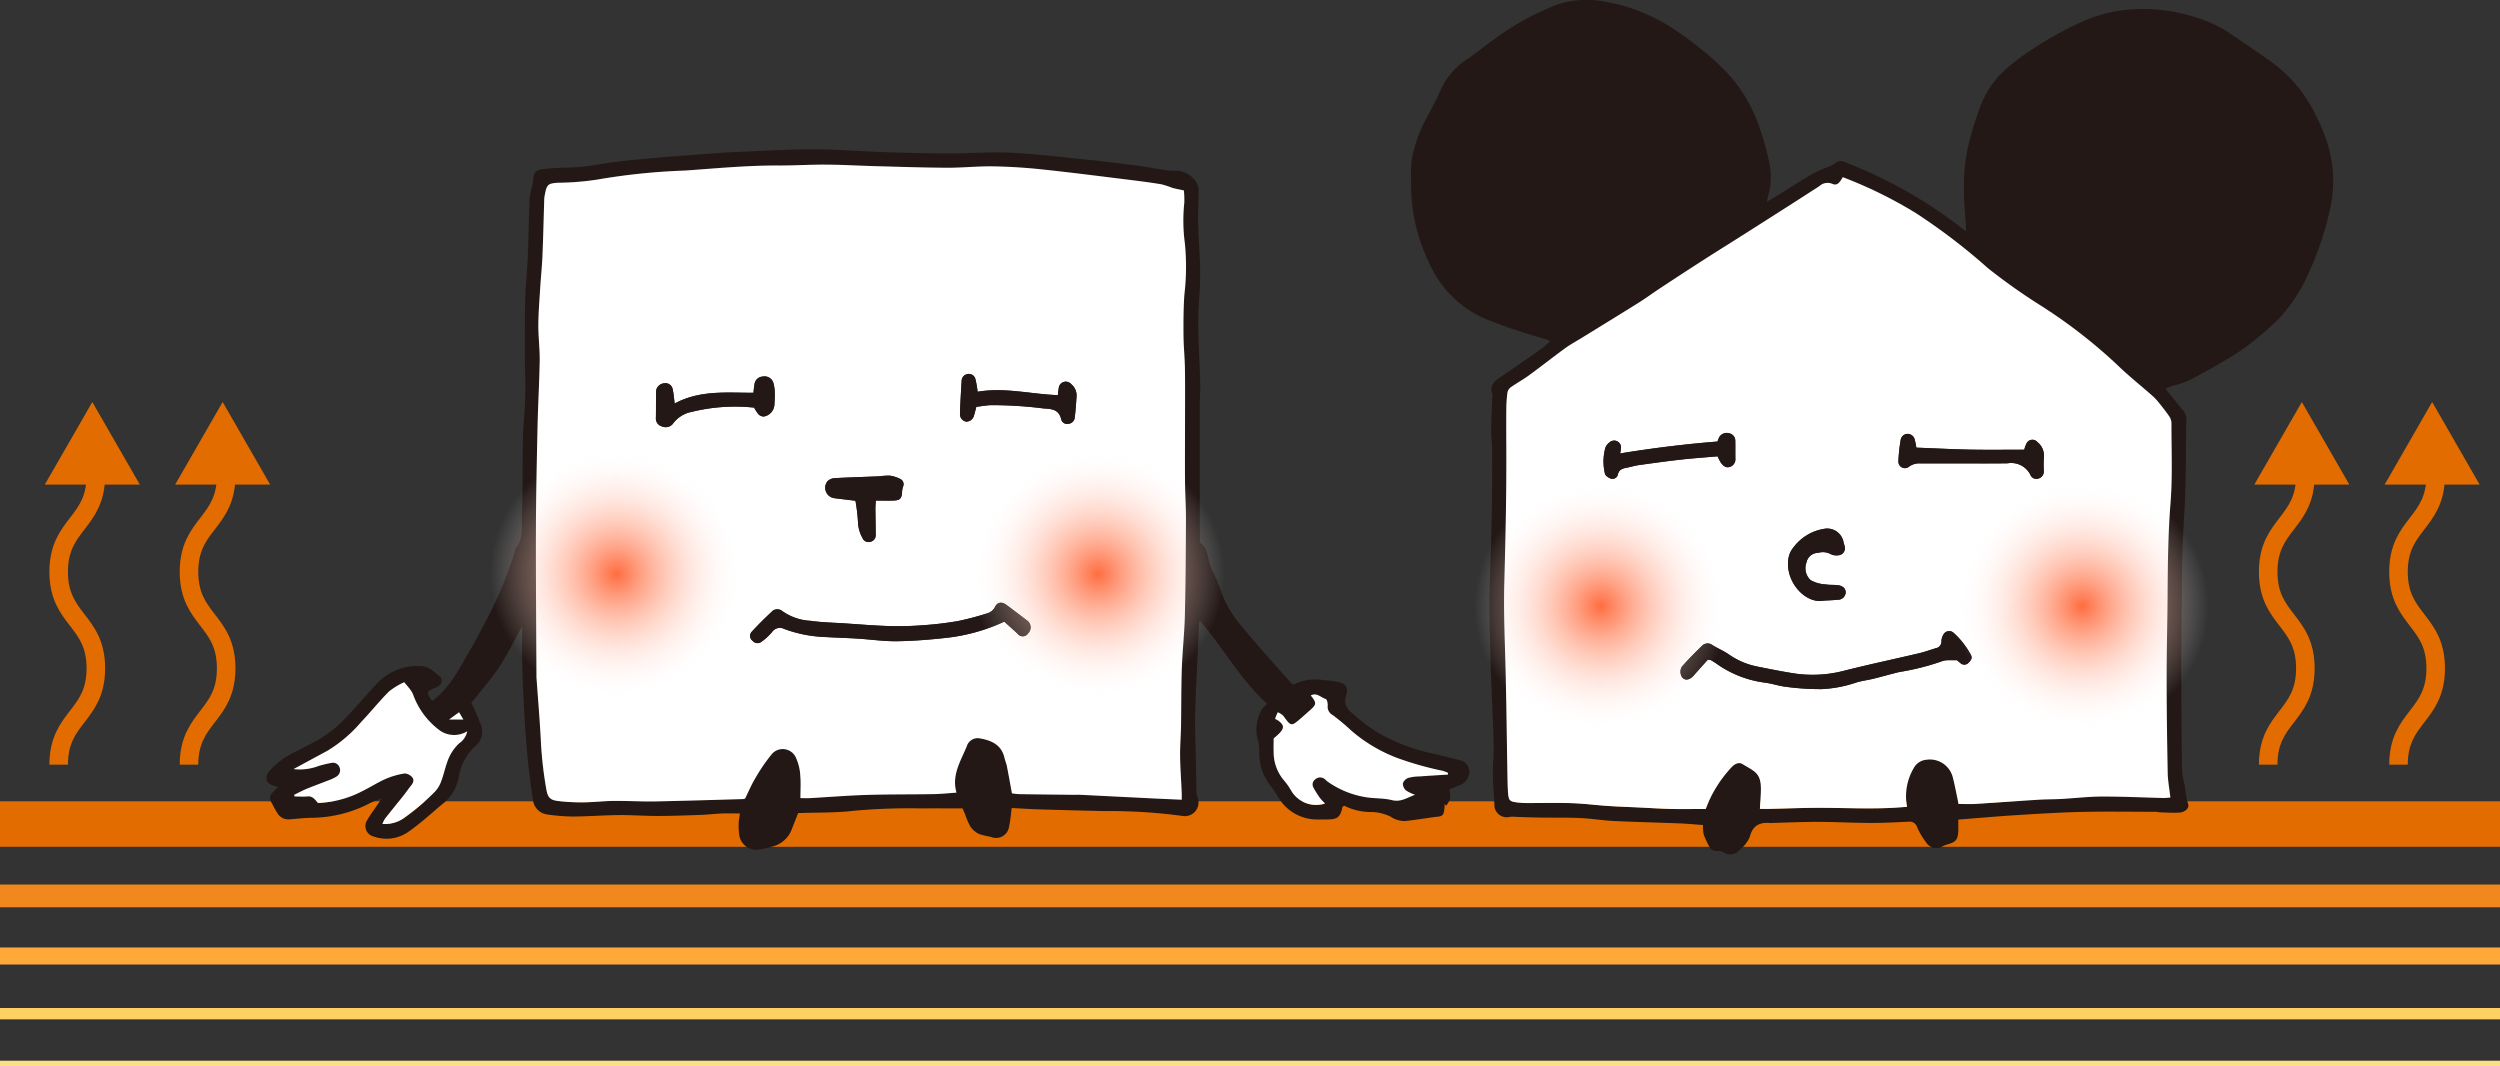
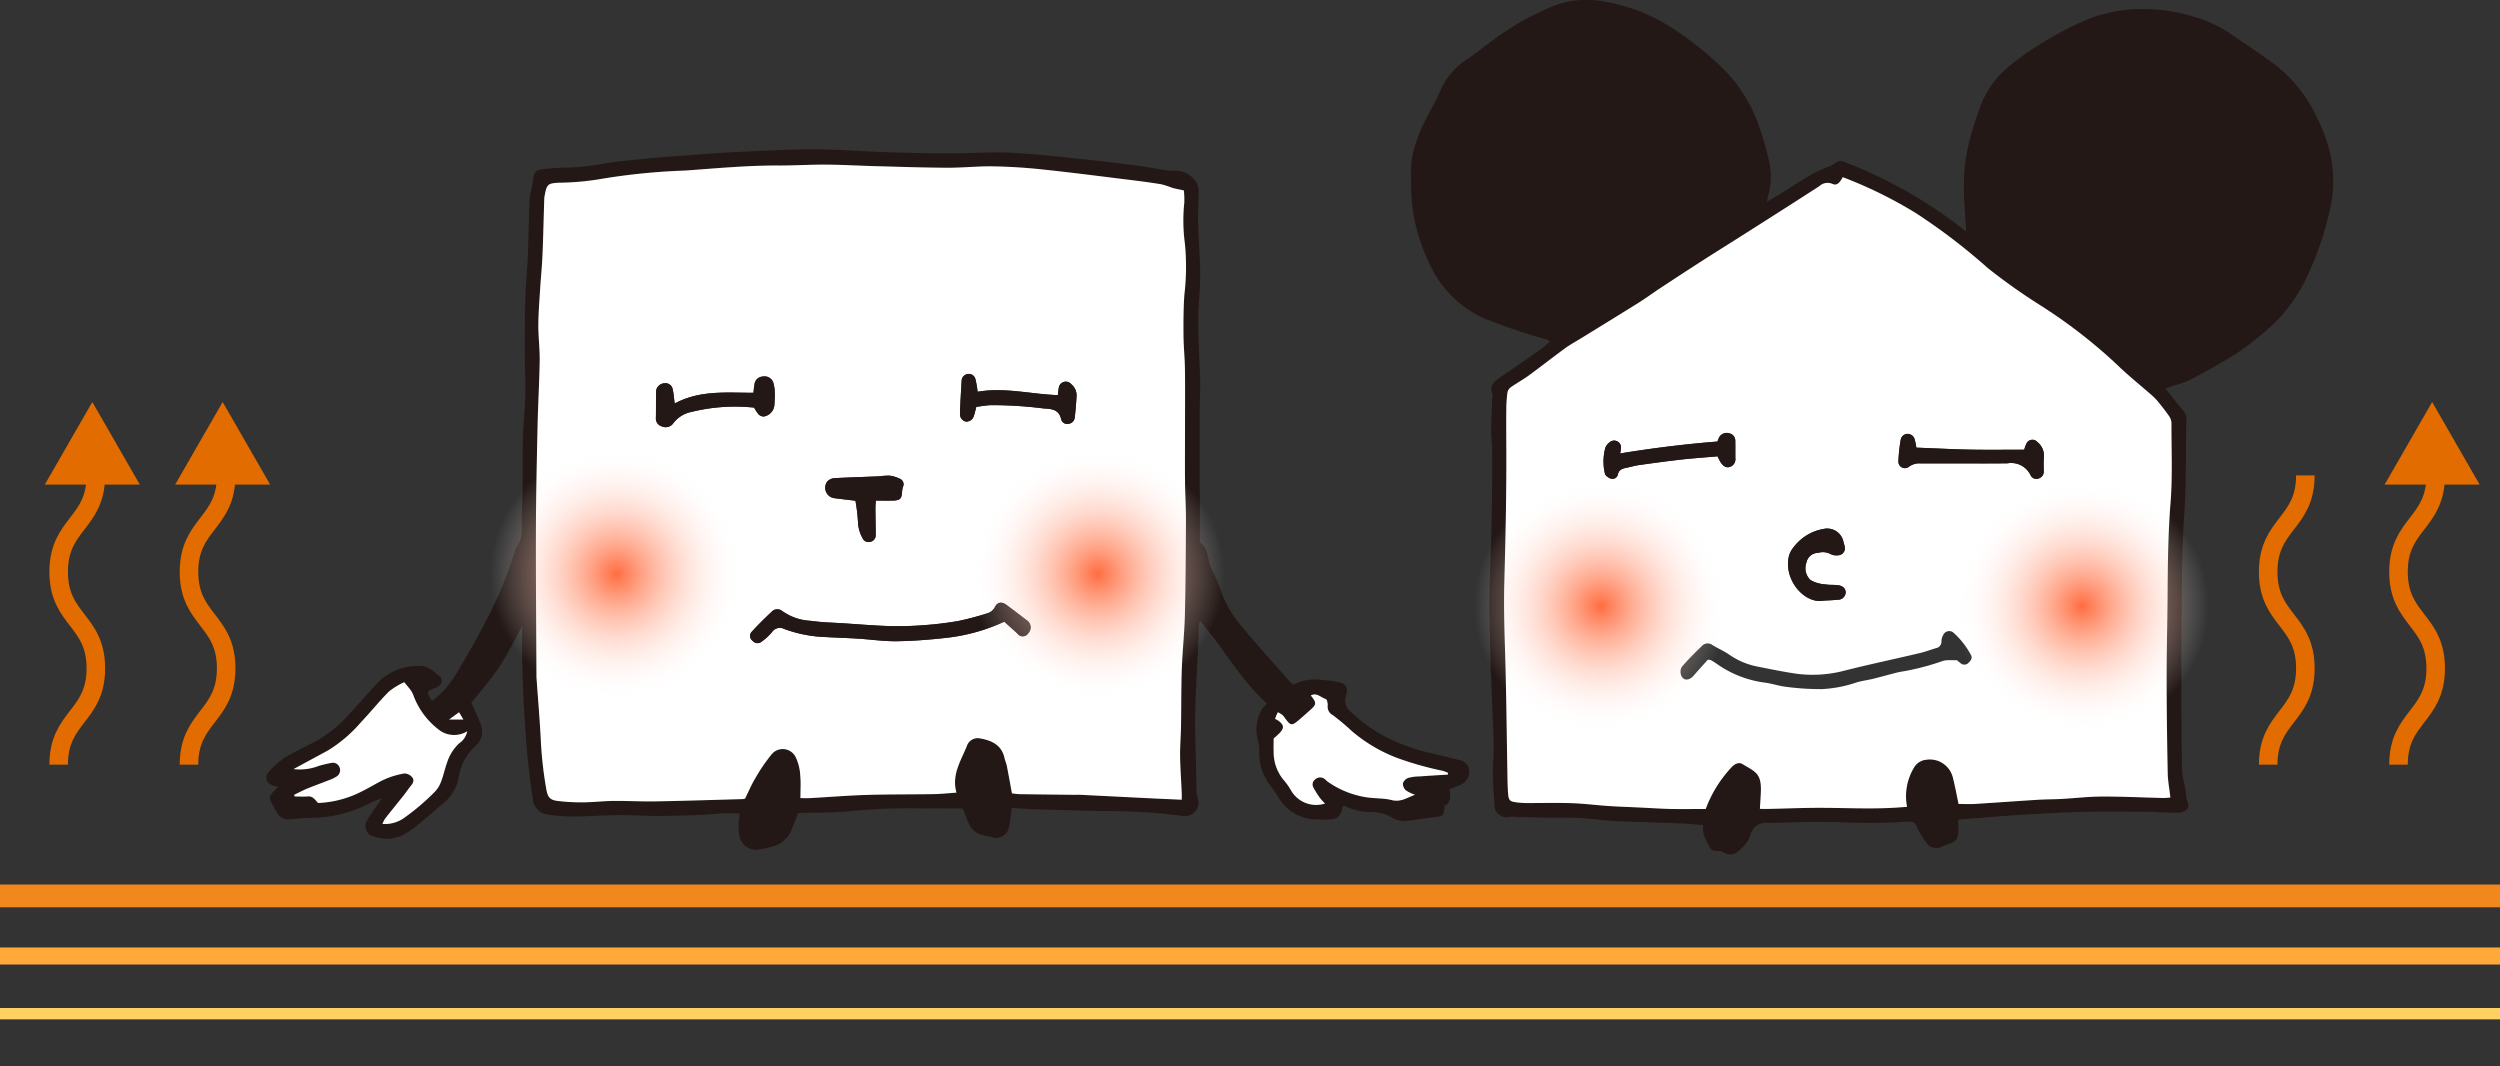
<svg xmlns="http://www.w3.org/2000/svg" width="233.687" height="99.677" viewBox="0 0 233.687 99.677">
  <rect x="0" y="0" width="233.687" height="99.677" fill="#333333" stroke="none" />
  <defs>
    <radialGradient id="radial-gradient" cx="0.5" cy="0.5" r="0.5" gradientTransform="translate(0)" gradientUnits="objectBoundingBox">
      <stop offset="0" stop-color="#ff6d40" />
      <stop offset="1" stop-color="#fff" stop-opacity="0" />
    </radialGradient>
  </defs>
  <g id="warm-icon03" transform="translate(-566.146 -5878.939)">
    <g id="グループ_6224" data-name="グループ 6224">
-       <line id="線_702" data-name="線 702" x2="233.687" transform="translate(566.146 5955.967)" fill="none" stroke="#e36c00" stroke-miterlimit="10" stroke-width="4.251" />
      <line id="線_703" data-name="線 703" x2="233.687" transform="translate(566.146 5962.684)" fill="none" stroke="#f1881e" stroke-miterlimit="10" stroke-width="2.126" />
      <line id="線_704" data-name="線 704" x2="233.687" transform="translate(566.146 5968.301)" fill="none" stroke="#ffa93a" stroke-miterlimit="10" stroke-width="1.594" />
      <line id="線_705" data-name="線 705" x2="233.687" transform="translate(566.146 5973.692)" fill="none" stroke="#ffd062" stroke-miterlimit="10" stroke-width="1.063" />
-       <line id="線_706" data-name="線 706" x2="233.687" transform="translate(566.146 5978.352)" fill="none" stroke="#ffdf86" stroke-miterlimit="10" stroke-width="0.528" />
      <path id="パス_39069" data-name="パス 39069" d="M707.678,5955.017h22.088" fill="#fff" />
-       <path id="パス_39070" data-name="パス 39070" d="M729.766,5955.017H707.678" fill="#231815" />
      <g id="グループ_6215" data-name="グループ 6215">
        <path id="パス_39071" data-name="パス 39071" d="M583.812,5950.418c0-4.5,3.475-4.5,3.475-9.01s-3.475-4.508-3.475-9.016,3.475-4.509,3.475-9.017" fill="none" stroke="#e36c00" stroke-miterlimit="10" stroke-width="1.733" />
      </g>
      <g id="グループ_6216" data-name="グループ 6216">
        <path id="パス_39072" data-name="パス 39072" d="M591.4,5924.236h-8.881l4.44-7.719Z" fill="#e36c00" />
      </g>
      <g id="グループ_6217" data-name="グループ 6217">
        <path id="パス_39073" data-name="パス 39073" d="M571.63,5950.418c0-4.5,3.475-4.5,3.475-9.01s-3.475-4.508-3.475-9.016,3.475-4.509,3.475-9.017" fill="none" stroke="#e36c00" stroke-miterlimit="10" stroke-width="1.733" />
      </g>
      <g id="グループ_6218" data-name="グループ 6218">
        <path id="パス_39074" data-name="パス 39074" d="M579.216,5924.236h-8.882l4.441-7.719Z" fill="#e36c00" />
      </g>
      <g id="グループ_6219" data-name="グループ 6219">
        <path id="パス_39075" data-name="パス 39075" d="M778.164,5950.418c0-4.5,3.475-4.5,3.475-9.01s-3.475-4.508-3.475-9.016,3.475-4.509,3.475-9.017" fill="none" stroke="#e36c00" stroke-miterlimit="10" stroke-width="1.733" />
      </g>
      <g id="グループ_6220" data-name="グループ 6220">
-         <path id="パス_39076" data-name="パス 39076" d="M785.75,5924.236h-8.882l4.441-7.719Z" fill="#e36c00" />
-       </g>
+         </g>
      <g id="グループ_6221" data-name="グループ 6221">
        <path id="パス_39077" data-name="パス 39077" d="M790.345,5950.418c0-4.5,3.476-4.5,3.476-9.01s-3.476-4.508-3.476-9.016,3.476-4.509,3.476-9.017" fill="none" stroke="#e36c00" stroke-miterlimit="10" stroke-width="1.733" />
      </g>
      <g id="グループ_6222" data-name="グループ 6222">
        <path id="パス_39078" data-name="パス 39078" d="M797.931,5924.236H789.05l4.44-7.719Z" fill="#e36c00" />
      </g>
      <g id="グループ_6223" data-name="グループ 6223">
        <path id="パス_39079" data-name="パス 39079" d="M768.558,5915.251c.584.731,1.069,1.368,1.589,1.974a1.258,1.258,0,0,1,.368.9c-.063,2.975-.007,5.958-.2,8.925-.152,2.405-.209,4.8-.22,7.209-.011,2.279-.055,4.559-.052,6.838,0,3.265.016,6.529.069,9.792.011.656.249,1.306.326,1.964a5.316,5.316,0,0,0,.246,1.245c.137.37-.288.77-.844.8-.592.036-1.189-.009-1.784-.025-.128,0-.255-.051-.383-.051-2.3,0-4.609-.042-6.912.01-2.039.046-4.078.175-6.114.3-1.8.113-3.591.274-5.45.418,0,.388.01.721,0,1.053-.032.812-.224,1.049-.987,1.262a2.513,2.513,0,0,0-.43.154,1.128,1.128,0,0,1-1.574-.311,7.051,7.051,0,0,1-.859-1.451.712.712,0,0,0-.755-.513c-1.162.053-2.325.122-3.487.119-1.654,0-3.307-.093-4.96-.1-1.448,0-2.895.063-4.343.1-.026,0-.052.016-.076.014-1.005-.106-1.723.143-2.012,1.273a3.082,3.082,0,0,1-.933,1.215,1.127,1.127,0,0,1-1.538.244.682.682,0,0,0-.359-.114c-.344,0-.709.011-.9-.323a7.013,7.013,0,0,1-.586-1.241,3.414,3.414,0,0,1-.06-.874c-.749-.053-1.462-.123-2.177-.152-2.067-.081-4.135-.127-6.2-.226-1.028-.05-2.051-.226-3.08-.273-1.21-.055-2.423-.028-3.635-.045-.749-.01-1.5-.036-2.246-.055a4.5,4.5,0,0,0-.691-.019,1.153,1.153,0,0,1-1.475-1.185c-.048-.954-.133-1.909-.144-2.864-.011-.877.1-1.757.078-2.633-.055-2.119-.158-4.236-.241-6.354-.02-.517-.048-1.034-.056-1.551-.037-2.381-.171-4.766-.079-7.143.162-4.217.267-8.432.226-12.652-.006-.593-.093-1.186-.086-1.779.01-.982.067-1.963.1-2.944.005-.129.062-.275.019-.383-.327-.83.185-1.231.775-1.63,1.282-.866,2.554-1.749,3.82-2.638a9.992,9.992,0,0,0,.79-.686,1.443,1.443,0,0,0-.307-.179,49.364,49.364,0,0,1-5.142-1.689,10.086,10.086,0,0,1-5.84-5.445,16.452,16.452,0,0,1-1.692-7.549,11.573,11.573,0,0,1,.048-2.093,12.77,12.77,0,0,1,.809-2.73c.59-1.343,1.4-2.592,1.956-3.947a6.864,6.864,0,0,1,2.621-2.867c.813-.594,1.606-1.216,2.419-1.809a25.61,25.61,0,0,1,5.54-3.077,8.726,8.726,0,0,1,4.813-.348,16.778,16.778,0,0,1,6.715,2.8,30.507,30.507,0,0,1,4.2,3.408,13.815,13.815,0,0,1,3.386,5.4,25.279,25.279,0,0,1,.987,3.494,6.628,6.628,0,0,1-.137,3.076c-.034.118-.053.24-.114.519.509-.306.9-.534,1.283-.771,1.009-.625,2.005-1.272,3.029-1.873a13.613,13.613,0,0,1,1.339-.59,3.384,3.384,0,0,0,.739-.38.766.766,0,0,1,.857-.123,43.691,43.691,0,0,1,6.676,3.247,41.99,41.99,0,0,1,4.28,2.929c.136.11.286.2.432.3-.08-1.447-.22-2.856-.214-4.264a16.982,16.982,0,0,1,.32-3.307,27.248,27.248,0,0,1,1.06-3.634,8.947,8.947,0,0,1,1.973-3.4,17.7,17.7,0,0,1,2.717-2.179,32.522,32.522,0,0,1,4.987-2.8,13.588,13.588,0,0,1,5.251-1.175,15.92,15.92,0,0,1,5.05.675,12.254,12.254,0,0,1,3.383,1.508c1.318.908,2.654,1.789,3.953,2.721a13.165,13.165,0,0,1,4.287,5.2,14.742,14.742,0,0,1,1.13,2.879,11.826,11.826,0,0,1,.154,5.536,29.308,29.308,0,0,1-2.232,6.581,15.138,15.138,0,0,1-2.8,4.055c-.573.555-1.173,1.088-1.8,1.584a22.731,22.731,0,0,1-2.247,1.638c-1.318.807-2.67,1.562-4.036,2.285a10.428,10.428,0,0,1-1.6.547C769.084,5915.067,768.9,5915.134,768.558,5915.251ZM738.4,5895.5c-.241.407-.487.851-.973.617a1.115,1.115,0,0,0-1.209.215c-.914.584-1.823,1.176-2.736,1.759q-2.319,1.481-4.64,2.953c-1.2.761-2.4,1.511-3.6,2.278q-1.983,1.276-3.951,2.578c-.647.426-1.268.891-1.924,1.3-1.793,1.124-3.6,2.227-5.4,3.338-.5.312-1.031.592-1.508.94-1.148.836-2.263,1.717-3.409,2.554-.541.4-1.132.719-1.68,1.1a.8.8,0,0,0-.31.482,12.626,12.626,0,0,0-.106,1.543c-.014,1.137-.01,2.275,0,3.413.026,4.323-.073,8.644-.189,12.967-.078,2.92.084,5.847.139,8.771.016.854.037,1.708.051,2.562.034,2.119.062,4.239.1,6.358.01.6.017,1.191.059,1.784.054.766.149.85.941.936a8.136,8.136,0,0,0,.852.047c1.4,0,2.8-.034,4.19.013,1.132.038,2.26.186,3.392.262.928.063,1.857.092,2.786.136,1.032.049,2.064.118,3.1.143,1.055.024,2.112,0,3.217,0a11.607,11.607,0,0,1,2.357-3.835c.327-.382.734-.571,1.077-.363,1.171.707,1.757.843,1.725,2.455-.011.556-.059,1.111-.093,1.735.328,0,.606,0,.885,0,1.627-.035,3.255-.108,4.882-.1,2.246.007,4.492.121,6.739-.005.4-.022.806-.055,1.247-.086a5.188,5.188,0,0,1,.639-3.644,1.469,1.469,0,0,1,1.154-.756,2.21,2.21,0,0,1,2.5,1.7c.2.8.348,1.607.523,2.429.494,0,1.006.027,1.514,0,1.984-.122,3.966-.269,5.95-.392.723-.045,1.449-.036,2.172-.076,1.263-.069,2.524-.22,3.787-.224,1.913,0,3.826.09,5.739.136a6.208,6.208,0,0,0,.638-.048c-.093-.823-.236-1.564-.25-2.307-.058-2.977-.1-5.954-.1-8.931,0-2.51.071-5.02.087-7.531.019-2.923.045-5.839.277-8.761.2-2.472.081-4.97.086-7.457a1.175,1.175,0,0,0-.2-.63c-.319-.466-.671-.91-1.026-1.349a5.051,5.051,0,0,0-.588-.611c-1.066-.938-2.18-1.825-3.2-2.809a48.136,48.136,0,0,0-7.279-5.643,55.994,55.994,0,0,1-4.866-3.45,56.4,56.4,0,0,0-6.762-5.165A41.069,41.069,0,0,0,738.4,5895.5Z" fill="#231815" />
        <path id="パス_39080" data-name="パス 39080" d="M738.4,5895.5a41.069,41.069,0,0,1,6.8,3.34,56.4,56.4,0,0,1,6.762,5.165,55.994,55.994,0,0,0,4.866,3.45,48.136,48.136,0,0,1,7.279,5.643c1.02.984,2.134,1.871,3.2,2.809a5.051,5.051,0,0,1,.588.611c.355.439.707.883,1.026,1.349a1.175,1.175,0,0,1,.2.63c-.005,2.487.11,4.985-.086,7.457-.232,2.922-.258,5.838-.277,8.761-.016,2.511-.089,5.021-.087,7.531,0,2.977.044,5.954.1,8.931.014.743.157,1.484.25,2.307a6.208,6.208,0,0,1-.638.048c-1.913-.046-3.826-.141-5.739-.136-1.263,0-2.524.155-3.787.224-.723.04-1.449.031-2.172.076-1.984.123-3.966.27-5.95.392-.508.031-1.02,0-1.514,0-.175-.822-.322-1.633-.523-2.429a2.21,2.21,0,0,0-2.5-1.7,1.469,1.469,0,0,0-1.154.756,5.188,5.188,0,0,0-.639,3.644c-.441.031-.844.064-1.247.086-2.247.126-4.493.012-6.739.005-1.627-.006-3.255.067-4.882.1-.279.006-.557,0-.885,0,.034-.624.082-1.179.093-1.735.032-1.612-.554-1.748-1.725-2.455-.343-.208-.75-.019-1.077.363a11.607,11.607,0,0,0-2.357,3.835c-1.1,0-2.162.019-3.217,0-1.033-.025-2.065-.094-3.1-.143-.929-.044-1.858-.073-2.786-.136-1.132-.076-2.26-.224-3.392-.262-1.395-.047-2.793-.009-4.19-.013a8.136,8.136,0,0,1-.852-.047c-.792-.086-.887-.17-.941-.936-.042-.593-.049-1.189-.059-1.784-.036-2.119-.064-4.239-.1-6.358-.014-.854-.035-1.708-.051-2.562-.055-2.924-.217-5.851-.139-8.771.116-4.323.215-8.644.189-12.967-.007-1.138-.011-2.276,0-3.413a12.626,12.626,0,0,1,.106-1.543.8.8,0,0,1,.31-.482c.548-.386,1.139-.71,1.68-1.1,1.146-.837,2.261-1.718,3.409-2.554.477-.348,1-.628,1.508-.94,1.8-1.111,3.606-2.214,5.4-3.338.656-.411,1.277-.876,1.924-1.3q1.969-1.3,3.951-2.578c1.194-.767,2.4-1.517,3.6-2.278q2.322-1.473,4.64-2.953c.913-.583,1.822-1.175,2.736-1.759a1.115,1.115,0,0,1,1.209-.215C737.914,5896.353,738.16,5895.909,738.4,5895.5Zm10.669,45.151c.056.047.194.161.335.274a.531.531,0,0,0,.768-.051c.221-.206.377-.451.187-.754a7.623,7.623,0,0,0-1.574-2.007.61.61,0,0,0-.986.163,1.208,1.208,0,0,0-.174.583.627.627,0,0,1-.519.668c-.517.153-1.024.345-1.548.469-2.308.544-4.631,1.034-6.93,1.614a11.663,11.663,0,0,1-4.6.3c-1.2-.177-2.388-.421-3.577-.658a6.97,6.97,0,0,1-2.69-1.136c-.482-.338-1.042-.564-1.543-.879a.732.732,0,0,0-.989.084c-.646.63-1.291,1.266-1.877,1.949a.94.94,0,0,0-.061.792c.2.531.743.52,1.172.026.452-.52.917-1.029,1.325-1.486a1.244,1.244,0,0,1,.286.045c.178.1.355.211.525.328a10,10,0,0,0,4.493,1.769c.689.084,1.36.328,2.05.4a23.863,23.863,0,0,0,3.313.209,11.708,11.708,0,0,0,3.18-.608c.514-.163,1.059-.223,1.585-.352.823-.2,1.638-.442,2.463-.637a23.1,23.1,0,0,0,3.9-.976,1.61,1.61,0,0,1,.516-.122C748.385,5940.639,748.68,5940.653,749.07,5940.653Zm-3.794-19.871a6.148,6.148,0,0,0-.147-.731.693.693,0,0,0-.667-.555.66.66,0,0,0-.65.569,14.609,14.609,0,0,0-.214,2,.608.608,0,0,0,.991.5,1.612,1.612,0,0,1,1.008-.311c1,.006,2.008,0,3.011,0,1.734,0,3.467.018,5.2-.007a2.006,2.006,0,0,1,2.126,1.074.6.6,0,0,0,.778.344.685.685,0,0,0,.476-.722,11.611,11.611,0,0,1,.013-1.32,1.6,1.6,0,0,0-.606-1.356.613.613,0,0,0-1.034.15,3.044,3.044,0,0,0-.2.559c-1.719,0-3.37.025-5.019-.007S747.044,5920.849,745.276,5920.782Zm-18.589-.569c-3.081.243-6.083.62-9.105,1.112a2.911,2.911,0,0,0,.086-.508.641.641,0,0,0-1.024-.566,1.226,1.226,0,0,0-.429.513,4.844,4.844,0,0,0-.049,2.445c.015.175.324.393.541.466a.515.515,0,0,0,.668-.383c.1-.447.405-.549.775-.622.4-.078.8-.2,1.2-.258,1.325-.186,2.651-.369,3.981-.518,1.123-.126,2.252-.2,3.364-.3a4.642,4.642,0,0,0,.312.6c.207.278.462.52.851.384a.746.746,0,0,0,.5-.792c-.006-.543.005-1.087-.007-1.63a.7.7,0,0,0-.514-.7.825.825,0,0,0-.962.307A2.727,2.727,0,0,0,726.687,5920.213Zm9.895,14.873c.53-.032.944-.043,1.355-.086a.717.717,0,0,0,.733-.654c.016-.381-.26-.656-.757-.71-.384-.041-.779-.005-1.157-.074a3.114,3.114,0,0,1-1.37-.4,1.518,1.518,0,0,1-.382-1.634,1.119,1.119,0,0,1,1.085-.91,1.567,1.567,0,0,1,1.19.12,1.145,1.145,0,0,0,.669.109.658.658,0,0,0,.623-.858c-.026-.125-.072-.246-.1-.37a1.55,1.55,0,0,0-1.823-1.244,4.465,4.465,0,0,0-2.887,1.772,2.1,2.1,0,0,0-.437.976C732.961,5933.272,734.882,5935.4,736.582,5935.086Z" fill="#fff" />
-         <path id="パス_39081" data-name="パス 39081" d="M749.07,5940.653c-.39,0-.685-.014-.977.006a1.61,1.61,0,0,0-.516.122,23.1,23.1,0,0,1-3.9.976c-.825.2-1.64.434-2.463.637-.526.129-1.071.189-1.585.352a11.708,11.708,0,0,1-3.18.608,23.863,23.863,0,0,1-3.313-.209c-.69-.075-1.361-.319-2.05-.4a10,10,0,0,1-4.493-1.769c-.17-.117-.347-.224-.525-.328a1.244,1.244,0,0,0-.286-.045c-.408.457-.873.966-1.325,1.486-.429.494-.973.5-1.172-.026a.94.94,0,0,1,.061-.792c.586-.683,1.231-1.319,1.877-1.949a.732.732,0,0,1,.989-.084c.5.315,1.061.541,1.543.879a6.97,6.97,0,0,0,2.69,1.136c1.189.237,2.378.481,3.577.658a11.663,11.663,0,0,0,4.6-.3c2.3-.58,4.622-1.07,6.93-1.614.524-.124,1.031-.316,1.548-.469a.627.627,0,0,0,.519-.668,1.208,1.208,0,0,1,.174-.583.61.61,0,0,1,.986-.163,7.623,7.623,0,0,1,1.574,2.007c.19.3.034.548-.187.754a.531.531,0,0,1-.768.051C749.264,5940.814,749.126,5940.7,749.07,5940.653Z" fill="#231815" />
        <path id="パス_39082" data-name="パス 39082" d="M745.276,5920.782c1.768.067,3.417.155,5.068.186s3.3.007,5.019.007a3.044,3.044,0,0,1,.2-.559.613.613,0,0,1,1.034-.15,1.6,1.6,0,0,1,.606,1.356,11.611,11.611,0,0,0-.013,1.32.685.685,0,0,1-.476.722.6.6,0,0,1-.778-.344,2.006,2.006,0,0,0-2.126-1.074c-1.733.025-3.466.007-5.2.007-1,0-2.007,0-3.011,0a1.612,1.612,0,0,0-1.008.311.608.608,0,0,1-.991-.5,14.609,14.609,0,0,1,.214-2,.66.66,0,0,1,.65-.569.693.693,0,0,1,.667.555A6.148,6.148,0,0,1,745.276,5920.782Z" fill="#231815" />
        <path id="パス_39083" data-name="パス 39083" d="M726.687,5920.213a2.727,2.727,0,0,1,.191-.449.825.825,0,0,1,.962-.307.7.7,0,0,1,.514.7c.012.543,0,1.087.007,1.63a.746.746,0,0,1-.5.792c-.389.136-.644-.106-.851-.384a4.642,4.642,0,0,1-.312-.6c-1.112.1-2.241.176-3.364.3-1.33.149-2.656.332-3.981.518-.405.057-.8.18-1.2.258-.37.073-.671.175-.775.622a.515.515,0,0,1-.668.383c-.217-.073-.526-.291-.541-.466a4.844,4.844,0,0,1,.049-2.445,1.226,1.226,0,0,1,.429-.513.641.641,0,0,1,1.024.566,2.911,2.911,0,0,1-.086.508C720.6,5920.833,723.606,5920.456,726.687,5920.213Z" fill="#231815" />
        <path id="パス_39084" data-name="パス 39084" d="M736.582,5935.086c-1.7.317-3.621-1.814-3.259-3.963a2.1,2.1,0,0,1,.437-.976,4.465,4.465,0,0,1,2.887-1.772,1.55,1.55,0,0,1,1.823,1.244c.029.124.075.245.1.37a.658.658,0,0,1-.623.858,1.145,1.145,0,0,1-.669-.109,1.567,1.567,0,0,0-1.19-.12,1.119,1.119,0,0,0-1.085.91,1.518,1.518,0,0,0,.382,1.634,3.114,3.114,0,0,0,1.37.4c.378.069.773.033,1.157.074.5.054.773.329.757.71a.717.717,0,0,1-.733.654C737.526,5935.043,737.112,5935.054,736.582,5935.086Z" fill="#231815" />
        <path id="パス_39085" data-name="パス 39085" d="M687.026,5942.945a4.554,4.554,0,0,1,2.813-.435,9.582,9.582,0,0,1,1.23.148c.822.117,1.159.487.908,1.271-.281.883.136,1.326.732,1.817a14.7,14.7,0,0,0,2.631,1.9,18.09,18.09,0,0,0,4.4,1.657c.911.194,1.812.433,2.716.657a1.184,1.184,0,0,1,1.028.926,1.376,1.376,0,0,1-.785,1.4c-.345.169-.715.287-1.073.427a3.325,3.325,0,0,1,.073.878,2.257,2.257,0,0,1-.382.666l-.135-.161a3.281,3.281,0,0,1-.1.87c-.135.332-.505.3-.813.342-.919.124-1.836.275-2.758.378a2.385,2.385,0,0,1-1.377-.407,4.21,4.21,0,0,0-1.687-.436,5.637,5.637,0,0,1-2.658-.592c-.082.065-.148.09-.156.128-.205.941-.459,1.155-1.411,1.158-.466,0-.935.023-1.4-.018a4.209,4.209,0,0,1-3.2-2.074,8.879,8.879,0,0,0-.643-.966,4.946,4.946,0,0,1-1.125-3.373,3.318,3.318,0,0,0-.156-1.067,3.74,3.74,0,0,1,.353-2.7c.084-.223.32-.39.526-.628-2.472-2.23-4.064-5.2-6.281-7.758a3.138,3.138,0,0,0-.094.5c-.075,3.543-.437,7.077-.32,10.627.055,1.653.068,3.307.108,4.96a1.8,1.8,0,0,0,.1.446,1.279,1.279,0,0,1-1.428,1.721,50.292,50.292,0,0,0-7.265-.451q-3.025-.07-6.052-.158c-.873-.026-1.745-.085-2.63-.13-.087.637-.12,1.2-.25,1.746a1.217,1.217,0,0,1-1.708.945,6.887,6.887,0,0,1-1.1-.266,2.1,2.1,0,0,1-.8-.684,6.344,6.344,0,0,1-.489-1.132c-.088-.21-.179-.418-.246-.573-1.343,0-2.609-.008-3.875,0a58.013,58.013,0,0,0-6.278.221c-1.715.2-3.458.154-5.218.218-.191.486-.389.981-.583,1.479a2.587,2.587,0,0,1-1.891,1.662,7.334,7.334,0,0,1-1.427.29,1.608,1.608,0,0,1-1.605-1.4,5.939,5.939,0,0,1-.057-1.006c.008-.3.071-.606.119-.991-.581,0-1.12-.018-1.656,0-.67.029-1.339.111-2.009.135-1.318.046-2.637.094-3.956.1-1.241,0-2.482-.093-3.722-.082-1.422.013-2.843.126-4.264.134a17.694,17.694,0,0,1-2.385-.19,1.545,1.545,0,0,1-1.357-1.457c-.34-2.117-.554-4.245-.7-6.385-.2-3.022-.349-6.043-.3-9.073,0-.172,0-.344,0-.683-.766,1.373-1.38,2.643-2.152,3.808s-1.693,2.2-2.6,3.359a20.154,20.154,0,0,1,.816,1.873,1.764,1.764,0,0,1-.39,2.124,4.862,4.862,0,0,0-1.626,3.084,4.179,4.179,0,0,1-1.63,2.472c-1,.858-1.983,1.748-3.06,2.5a3.568,3.568,0,0,1-3.257.43,1,1,0,0,1-.557-1.57c.259-.475.6-.907.9-1.358l.445-.654c-.476.2-.821.315-1.14.479a11.955,11.955,0,0,1-5.435,1.36c-.7.007-1.392.093-2.087.147a1.177,1.177,0,0,1-1.109-.587c-.228-.338-.4-.711-.6-1.071a.632.632,0,0,1,.1-.787c.171-.188.345-.373.545-.589-.121-.035-.187-.058-.255-.073-.856-.192-1.079-.821-.5-1.456a7.417,7.417,0,0,1,2.079-1.6c.823-.43,1.655-.844,2.475-1.28a12.265,12.265,0,0,0,3-2.543c.876-.917,1.683-1.9,2.56-2.813a5.192,5.192,0,0,1,3.994-1.532c.771.007,1.248.551,1.785.967a.547.547,0,0,1-.027.828,1.2,1.2,0,0,1-.39.24c-.864.346-.873.376-.3,1.227,1.612-1.18,2.485-2.921,3.451-4.585.607-1.046,1.165-2.122,1.732-3.191a37.442,37.442,0,0,0,2.531-6.154,1.152,1.152,0,0,1,.119-.368c.76-.94.5-2.084.551-3.128.111-2.353.044-4.714.1-7.07.03-1.342.191-2.681.22-4.023.031-1.37-.042-2.742-.043-4.113,0-1.68,0-3.36.046-5.038.037-1.265.177-2.526.229-3.791.074-1.809.1-3.62.171-5.429a7.767,7.767,0,0,1,.213-1.138,5.163,5.163,0,0,0,.122-.68c.035-.663.242-.934.9-1a21.415,21.415,0,0,1,2.4-.15,20.048,20.048,0,0,0,3.308-.378c1.351-.209,2.715-.337,4.078-.464,1.619-.151,3.242-.27,4.864-.391,1.16-.087,2.32-.175,3.482-.224,2.4-.1,4.806-.248,7.209-.246,2.247,0,4.493.191,6.741.264,1.992.065,3.985.112,5.977.116,1.913,0,3.831-.161,5.737-.063,2.472.127,4.937.427,7.4.679,1.515.155,3.027.349,4.537.546.742.1,1.477.248,2.217.358a7.367,7.367,0,0,0,1.081.1,2.229,2.229,0,0,1,1.789.734,1.609,1.609,0,0,1,.487,1.165c-.014,1.01-.073,2.02-.047,3.029.04,1.6.187,3.2.189,4.8,0,1.472-.187,2.944-.182,4.416.005,1.861.134,3.721.185,5.581.02.724-.041,1.449-.043,2.174q-.009,3.888,0,7.776,0,2.407.006,4.814c0,.1-.008.253.05.294.747.525.653,1.41.93,2.134.055.145.107.292.171.433a14.311,14.311,0,0,1,.746,1.687,9.743,9.743,0,0,0,1.869,3.363c1.5,1.844,3.111,3.6,4.677,5.389C686.811,5942.764,686.9,5942.827,687.026,5942.945Zm-10.419,10.749c0-.248.01-.5,0-.759-.048-1.111-.132-2.221-.145-3.331-.011-.93.07-1.86.086-2.79.03-1.787.011-3.575.073-5.361.059-1.677.246-3.351.287-5.028.072-2.951.089-5.9.1-8.855.005-1.215-.076-2.43-.087-3.645-.017-1.71,0-3.421,0-5.132,0-1.782.017-3.564-.007-5.346-.014-1.059-.127-2.116-.136-3.175-.01-1.267-.005-2.537.083-3.8a22.243,22.243,0,0,0,.045-4.8,15.821,15.821,0,0,1-.053-3.785,8.654,8.654,0,0,0-.04-1.156c-.425-.092-.751-.146-1.068-.236a9.659,9.659,0,0,0-1.005-.331c-.966-.16-1.938-.289-2.911-.408-2.767-.341-5.533-.7-8.305-.992-1.514-.161-3.04-.256-4.562-.281-1.42-.022-2.843.136-4.263.129-2.251-.011-4.5-.088-6.752-.149-1.525-.04-3.05-.132-4.575-.142-1.471-.01-2.943.087-4.415.081-2.926-.012-5.834.265-8.748.472a60.4,60.4,0,0,0-8.164.833,25.175,25.175,0,0,1-3.7.306c-.984.058-1.083.162-1.27,1.147a2.539,2.539,0,0,0-.05.385c-.055,1.758-.093,3.517-.166,5.274-.041,1.005-.148,2.008-.21,3.012-.071,1.16-.169,2.321-.176,3.482-.007,1.11.143,2.221.127,3.33-.03,2.043-.152,4.084-.2,6.127-.071,3.235-.143,6.47-.153,9.706-.013,4.482.03,8.965.05,13.447,0,.13,0,.26.006.389.133,1.88.3,3.759.393,5.641a36.48,36.48,0,0,0,.525,4.767c.134.729.325.989,1.069,1.082a18.517,18.517,0,0,0,2.4.127c.929-.007,1.857-.123,2.786-.131,1.32-.013,2.641.065,3.961.042,2.716-.049,5.432-.138,8.147-.214a1.089,1.089,0,0,0,.213-.045c.315-.636.583-1.285.942-1.879a16.4,16.4,0,0,1,1.568-2.294,1.346,1.346,0,0,1,2.261.387,4.54,4.54,0,0,1,.389,1.634c.064.681.015,1.374.015,2.107.363,0,.62.013.874,0,1.78-.1,3.558-.244,5.338-.3,2.071-.063,4.145-.04,6.217-.074.689-.011,1.378-.086,2.157-.138-.472-1.649.4-2.955.959-4.326a1.072,1.072,0,0,1,1.222-.749c1.1.194,2.04.606,2.313,1.849.055.251.167.49.217.742.163.828.31,1.659.474,2.547a6.6,6.6,0,0,0,.666.077c1.709.025,3.418.042,5.128.061.207,0,.415,0,.622,0q3.057.152,6.115.306C674.349,5953.592,675.43,5953.639,676.607,5953.694Zm-83.024-2.865a4.94,4.94,0,0,0,2.4-.314c.373-.1.747-.2,1.127-.263a.658.658,0,0,1,.8.449.7.7,0,0,1-.356.853,3.066,3.066,0,0,1-.485.243c-.743.291-1.494.562-2.232.864-.406.166-.794.379-1.189.57l.047.153c.407,0,.818.028,1.222-.007.5-.042.708.348.969.614a9.713,9.713,0,0,0,4.124-1.1c.742-.365,1.441-.821,2.2-1.154a7.458,7.458,0,0,1,1.774-.507.979.979,0,0,1,.7.358c.206.233.109.523-.1.772-.248.3-.46.622-.7.926-.575.726-1.162,1.444-1.735,2.173a3.019,3.019,0,0,0-.245.491,3.117,3.117,0,0,0,1.92-.489,21.142,21.142,0,0,0,3.012-2.556,2.746,2.746,0,0,0,.573-.98c.212-.552.331-1.14.532-1.7a4.232,4.232,0,0,1,1.13-1.808,1.753,1.753,0,0,0,.757-1.127,2.335,2.335,0,0,1-2.521-.048,7.162,7.162,0,0,1-2.471-3.209,2.229,2.229,0,0,0-.259-.538c-.182-.259-.4-.5-.639-.793a6.809,6.809,0,0,0-1.419.865c-.915.912-1.721,1.931-2.613,2.867a13,13,0,0,1-3.113,2.658Zm104.833,2.4a3.442,3.442,0,0,1-.846-.4.863.863,0,0,1-.282-.65.824.824,0,0,1,.49-.511,4.223,4.223,0,0,1,1.068-.143c.885-.065,1.771-.116,2.661-.173-.016-.126-.012-.17-.023-.174a4.277,4.277,0,0,0-.5-.181,30.658,30.658,0,0,1-4.235-1.2,14.394,14.394,0,0,1-4.241-2.516,21.172,21.172,0,0,0-1.774-1.487.879.879,0,0,1-.475-.878c.019-.212-.067-.6-.179-.628-.461-.124-.845-.639-1.4-.328.568.708.556.827-.137,1.435-.253.221-.5.449-.755.668-.946.815-.94.809-1.682-.207a1.85,1.85,0,0,0-.507-.332c-.074.161-.119.252-.157.345s-.068.183-.1.28a2.613,2.613,0,0,1,.3.162c.553.41.578.7.093,1.192-.178.182-.379.343-.526.474,0,.44-.015.827,0,1.213a4.063,4.063,0,0,0,.918,2.65,6.15,6.15,0,0,1,.718,1.011A2.7,2.7,0,0,0,690,5954.05a5.4,5.4,0,0,1-.474-.517,9.239,9.239,0,0,1-.613-.976.584.584,0,0,1,.173-.767.676.676,0,0,1,.861-.043c.107.069.187.179.292.254a8.548,8.548,0,0,0,3.622,1.466c.788.126,1.614.07,2.38.264C697.068,5953.94,697.639,5953.518,698.416,5953.228Zm-88.956-7.033-.405-.679-.933.679Z" fill="#231815" />
        <path id="パス_39086" data-name="パス 39086" d="M676.607,5953.694c-1.177-.055-2.258-.1-3.339-.155q-3.059-.152-6.115-.306c-.207-.01-.415,0-.622,0-1.71-.019-3.419-.036-5.128-.061a6.6,6.6,0,0,1-.666-.077c-.164-.888-.311-1.719-.474-2.547-.05-.252-.162-.491-.217-.742-.273-1.243-1.211-1.655-2.313-1.849a1.072,1.072,0,0,0-1.222.749c-.559,1.371-1.431,2.677-.959,4.326-.779.052-1.468.127-2.157.138-2.072.034-4.146.011-6.217.074-1.78.054-3.558.2-5.338.3-.254.015-.511,0-.874,0,0-.733.049-1.426-.015-2.107a4.54,4.54,0,0,0-.389-1.634,1.346,1.346,0,0,0-2.261-.387,16.4,16.4,0,0,0-1.568,2.294c-.359.594-.627,1.243-.942,1.879a1.089,1.089,0,0,1-.213.045c-2.715.076-5.431.165-8.147.214-1.32.023-2.641-.055-3.961-.042-.929.008-1.857.124-2.786.131a18.517,18.517,0,0,1-2.4-.127c-.744-.093-.935-.353-1.069-1.082a36.48,36.48,0,0,1-.525-4.767c-.1-1.882-.26-3.761-.393-5.641-.009-.129-.006-.259-.006-.389-.02-4.482-.063-8.965-.05-13.447.01-3.236.082-6.471.153-9.706.044-2.043.166-4.084.2-6.127.016-1.109-.134-2.22-.127-3.33.007-1.161.105-2.322.176-3.482.062-1,.169-2.007.21-3.012.073-1.757.111-3.516.166-5.274a2.539,2.539,0,0,1,.05-.385c.187-.985.286-1.089,1.27-1.147a25.175,25.175,0,0,0,3.7-.306,60.4,60.4,0,0,1,8.164-.833c2.914-.207,5.822-.484,8.748-.472,1.472.006,2.944-.091,4.415-.081,1.525.01,3.05.1,4.575.142,2.25.061,4.5.138,6.752.149,1.42.007,2.843-.151,4.263-.129,1.522.025,3.048.12,4.562.281,2.772.292,5.538.651,8.305.992.973.119,1.945.248,2.911.408a9.659,9.659,0,0,1,1.005.331c.317.09.643.144,1.068.236a8.654,8.654,0,0,1,.04,1.156,15.821,15.821,0,0,0,.053,3.785,22.243,22.243,0,0,1-.045,4.8c-.088,1.263-.093,2.533-.083,3.8.009,1.059.122,2.116.136,3.175.024,1.782.007,3.564.007,5.346,0,1.711-.013,3.422,0,5.132.011,1.215.092,2.43.087,3.645-.014,2.952-.031,5.9-.1,8.855-.041,1.677-.228,3.351-.287,5.028-.062,1.786-.043,3.574-.073,5.361-.016.93-.1,1.86-.086,2.79.013,1.11.1,2.22.145,3.331C676.617,5953.19,676.607,5953.446,676.607,5953.694Zm-16.584-16.647c.4.366.824.738,1.233,1.122a.6.6,0,0,0,1-.033.787.787,0,0,0-.134-1.214c-.633-.485-1.268-.97-1.91-1.444-.41-.3-.819-.265-1.048.177a1.157,1.157,0,0,1-.737.619,27.187,27.187,0,0,1-2.69.713,31.057,31.057,0,0,1-3.224.392,30.7,30.7,0,0,1-3.172.088c-1.444-.042-2.887-.165-4.329-.26-1.032-.067-2.071-.084-3.09-.233a4.989,4.989,0,0,1-2.668-.923.723.723,0,0,0-1,.1c-.639.594-1.258,1.212-1.85,1.854a.559.559,0,0,0,.088.832.593.593,0,0,0,.84.088,5.326,5.326,0,0,0,.969-.886.887.887,0,0,1,1.16-.3,12.42,12.42,0,0,0,3.858.753c1.006.056,2.013.084,3.019.147,1.21.075,2.421.257,3.63.242,1.519-.019,3.042-.142,4.553-.307A17.442,17.442,0,0,0,660.023,5937.047Zm-30.811-20.389c-.066-.5-.093-.915-.182-1.315a.688.688,0,0,0-.791-.582.838.838,0,0,0-.758.667c-.028.846-.011,1.692-.024,2.538a.766.766,0,0,0,.563.828.867.867,0,0,0,1.052-.284,2.808,2.808,0,0,1,1.719-1.073,16.938,16.938,0,0,1,5.849-.4,3.722,3.722,0,0,0,.421.642.726.726,0,0,0,.479.191,1.187,1.187,0,0,0,.994-1.1c.017-.362.049-.724.034-1.085a3.479,3.479,0,0,0-.137-.974.86.86,0,0,0-.986-.578.819.819,0,0,0-.775.74,7.62,7.62,0,0,0-.091.778C634.078,5915.662,631.576,5915.382,629.212,5916.658Zm28.317-1.1a9.41,9.41,0,0,0-.209-1.175.628.628,0,0,0-.709-.481.656.656,0,0,0-.58.638c-.06,1.03-.126,2.061-.153,3.092a.7.7,0,0,0,.581.722.743.743,0,0,0,.727-.576c.081-.239.132-.489.216-.806.431-.054.859-.126,1.289-.159a38.339,38.339,0,0,1,5.02.31c.758.04,1.424.1,1.627,1.021a.572.572,0,0,0,.669.416.658.658,0,0,0,.6-.614c.08-.665.126-1.336.17-2a1.369,1.369,0,0,0-.5-1.093.664.664,0,0,0-1.169.366,6.478,6.478,0,0,0-.08.658C662.506,5915.785,660.063,5915.126,657.529,5915.558Zm-11.42,10.187a16.932,16.932,0,0,1,.246,2.1,3.192,3.192,0,0,0,.416,1.383.594.594,0,0,0,.7.361.628.628,0,0,0,.534-.665c0-.825-.024-1.65-.029-2.475,0-.221.025-.442.042-.72.552,0,1.04.008,1.528,0,.756-.014.893-.157.927-.893a1.824,1.824,0,0,1,.1-.441.542.542,0,0,0-.248-.673,3.018,3.018,0,0,0-1-.323,6.286,6.286,0,0,0-1,.062c-1.392.057-2.785.1-4.176.172a1.013,1.013,0,0,0-.662.3.982.982,0,0,0,.675,1.574C644.77,5925.586,645.381,5925.658,646.109,5925.745Z" fill="#fff" />
        <path id="パス_39087" data-name="パス 39087" d="M593.583,5950.829l3.2-1.731a13,13,0,0,0,3.113-2.658c.892-.936,1.7-1.955,2.613-2.867a6.809,6.809,0,0,1,1.419-.865c.243.3.457.534.639.793a2.229,2.229,0,0,1,.259.538,7.162,7.162,0,0,0,2.471,3.209,2.335,2.335,0,0,0,2.521.048,1.753,1.753,0,0,1-.757,1.127,4.232,4.232,0,0,0-1.13,1.808c-.2.557-.32,1.145-.532,1.7a2.746,2.746,0,0,1-.573.98,21.142,21.142,0,0,1-3.012,2.556,3.117,3.117,0,0,1-1.92.489,3.019,3.019,0,0,1,.245-.491c.573-.729,1.16-1.447,1.735-2.173.241-.3.453-.63.7-.926.209-.249.306-.539.1-.772a.979.979,0,0,0-.7-.358,7.458,7.458,0,0,0-1.774.507c-.754.333-1.453.789-2.2,1.154a9.713,9.713,0,0,1-4.124,1.1c-.261-.266-.469-.656-.969-.614-.4.035-.815.007-1.222.007l-.047-.153c.395-.191.783-.4,1.189-.57.738-.3,1.489-.573,2.232-.864a3.066,3.066,0,0,0,.485-.243.7.7,0,0,0,.356-.853.658.658,0,0,0-.8-.449c-.38.06-.754.166-1.127.263A4.94,4.94,0,0,1,593.583,5950.829Z" fill="#fff" />
        <path id="パス_39088" data-name="パス 39088" d="M698.416,5953.228c-.777.29-1.348.712-2.172.5-.766-.194-1.592-.138-2.38-.264a8.548,8.548,0,0,1-3.622-1.466c-.1-.075-.185-.185-.292-.254a.676.676,0,0,0-.861.043.584.584,0,0,0-.173.767,9.239,9.239,0,0,0,.613.976,5.4,5.4,0,0,0,.474.517,2.7,2.7,0,0,1-3.167-1.207,6.15,6.15,0,0,0-.718-1.011,4.063,4.063,0,0,1-.918-2.65c-.019-.386,0-.773,0-1.213.147-.131.348-.292.526-.474.485-.5.46-.782-.093-1.192a2.613,2.613,0,0,0-.3-.162c.037-.1.067-.19.1-.28s.083-.184.157-.345a1.85,1.85,0,0,1,.507.332c.742,1.016.736,1.022,1.682.207.255-.219.5-.447.755-.668.693-.608.705-.727.137-1.435.558-.311.942.2,1.4.328.112.03.2.416.179.628a.879.879,0,0,0,.475.878,21.172,21.172,0,0,1,1.774,1.487,14.394,14.394,0,0,0,4.241,2.516,30.658,30.658,0,0,0,4.235,1.2,4.277,4.277,0,0,1,.5.181c.011,0,.007.048.023.174-.89.057-1.776.108-2.661.173a4.223,4.223,0,0,0-1.068.143.824.824,0,0,0-.49.511.863.863,0,0,0,.282.65A3.442,3.442,0,0,0,698.416,5953.228Z" fill="#fff" />
        <path id="パス_39089" data-name="パス 39089" d="M609.46,5946.195h-1.338l.933-.679Z" fill="#fff" />
        <path id="パス_39090" data-name="パス 39090" d="M660.023,5937.047a17.442,17.442,0,0,1-5.5,1.52c-1.511.165-3.034.288-4.553.307-1.209.015-2.42-.167-3.63-.242-1.006-.063-2.013-.091-3.019-.147a12.42,12.42,0,0,1-3.858-.753.887.887,0,0,0-1.16.3,5.326,5.326,0,0,1-.969.886.593.593,0,0,1-.84-.088.559.559,0,0,1-.088-.832c.592-.642,1.211-1.26,1.85-1.854a.723.723,0,0,1,1-.1,4.989,4.989,0,0,0,2.668.923c1.019.149,2.058.166,3.09.233,1.442.095,2.885.218,4.329.26a30.7,30.7,0,0,0,3.172-.088,31.057,31.057,0,0,0,3.224-.392,27.187,27.187,0,0,0,2.69-.713,1.157,1.157,0,0,0,.737-.619c.229-.442.638-.48,1.048-.177.642.474,1.277.959,1.91,1.444a.787.787,0,0,1,.134,1.214.6.6,0,0,1-1,.033C660.847,5937.785,660.426,5937.413,660.023,5937.047Z" fill="#231815" />
        <path id="パス_39091" data-name="パス 39091" d="M629.212,5916.658c2.364-1.276,4.866-1,7.367-1a7.62,7.62,0,0,1,.091-.778.819.819,0,0,1,.775-.74.86.86,0,0,1,.986.578,3.479,3.479,0,0,1,.137.974c.015.361-.017.723-.034,1.085a1.187,1.187,0,0,1-.994,1.1.726.726,0,0,1-.479-.191,3.722,3.722,0,0,1-.421-.642,16.938,16.938,0,0,0-5.849.4,2.808,2.808,0,0,0-1.719,1.073.867.867,0,0,1-1.052.284.766.766,0,0,1-.563-.828c.013-.846,0-1.692.024-2.538a.838.838,0,0,1,.758-.667.688.688,0,0,1,.791.582C629.119,5915.743,629.146,5916.157,629.212,5916.658Z" fill="#231815" />
        <path id="パス_39092" data-name="パス 39092" d="M657.529,5915.558c2.534-.432,4.977.227,7.506.314a6.478,6.478,0,0,1,.08-.658.664.664,0,0,1,1.169-.366,1.369,1.369,0,0,1,.5,1.093c-.044.669-.09,1.34-.17,2a.658.658,0,0,1-.6.614.572.572,0,0,1-.669-.416c-.2-.919-.869-.981-1.627-1.021a38.339,38.339,0,0,0-5.02-.31c-.43.033-.858.1-1.289.159-.084.317-.135.567-.216.806a.743.743,0,0,1-.727.576.7.7,0,0,1-.581-.722c.027-1.031.093-2.062.153-3.092a.656.656,0,0,1,.58-.638.628.628,0,0,1,.709.481A9.41,9.41,0,0,1,657.529,5915.558Z" fill="#231815" />
        <path id="パス_39093" data-name="パス 39093" d="M646.109,5925.745c-.728-.087-1.339-.159-1.95-.234a.982.982,0,0,1-.675-1.574,1.013,1.013,0,0,1,.662-.3c1.391-.077,2.784-.115,4.176-.172a6.286,6.286,0,0,1,1-.062,3.018,3.018,0,0,1,1,.323.542.542,0,0,1,.248.673,1.824,1.824,0,0,0-.1.441c-.034.736-.171.879-.927.893-.488.01-.976,0-1.528,0-.017.278-.044.5-.042.72.005.825.025,1.65.029,2.475a.628.628,0,0,1-.534.665.594.594,0,0,1-.7-.361,3.192,3.192,0,0,1-.416-1.383A16.932,16.932,0,0,0,646.109,5925.745Z" fill="#231815" />
      </g>
    </g>
    <circle id="楕円形_194" data-name="楕円形 194" cx="11.817" cy="11.817" r="11.817" transform="translate(611.958 5920.766)" fill="url(#radial-gradient)" />
    <circle id="楕円形_195" data-name="楕円形 195" cx="11.817" cy="11.817" r="11.817" transform="translate(656.958 5920.766)" fill="url(#radial-gradient)" />
    <circle id="楕円形_196" data-name="楕円形 196" cx="11.817" cy="11.817" r="11.817" transform="translate(703.958 5923.766)" fill="url(#radial-gradient)" />
    <circle id="楕円形_197" data-name="楕円形 197" cx="11.817" cy="11.817" r="11.817" transform="translate(748.958 5923.766)" fill="url(#radial-gradient)" />
  </g>
</svg>